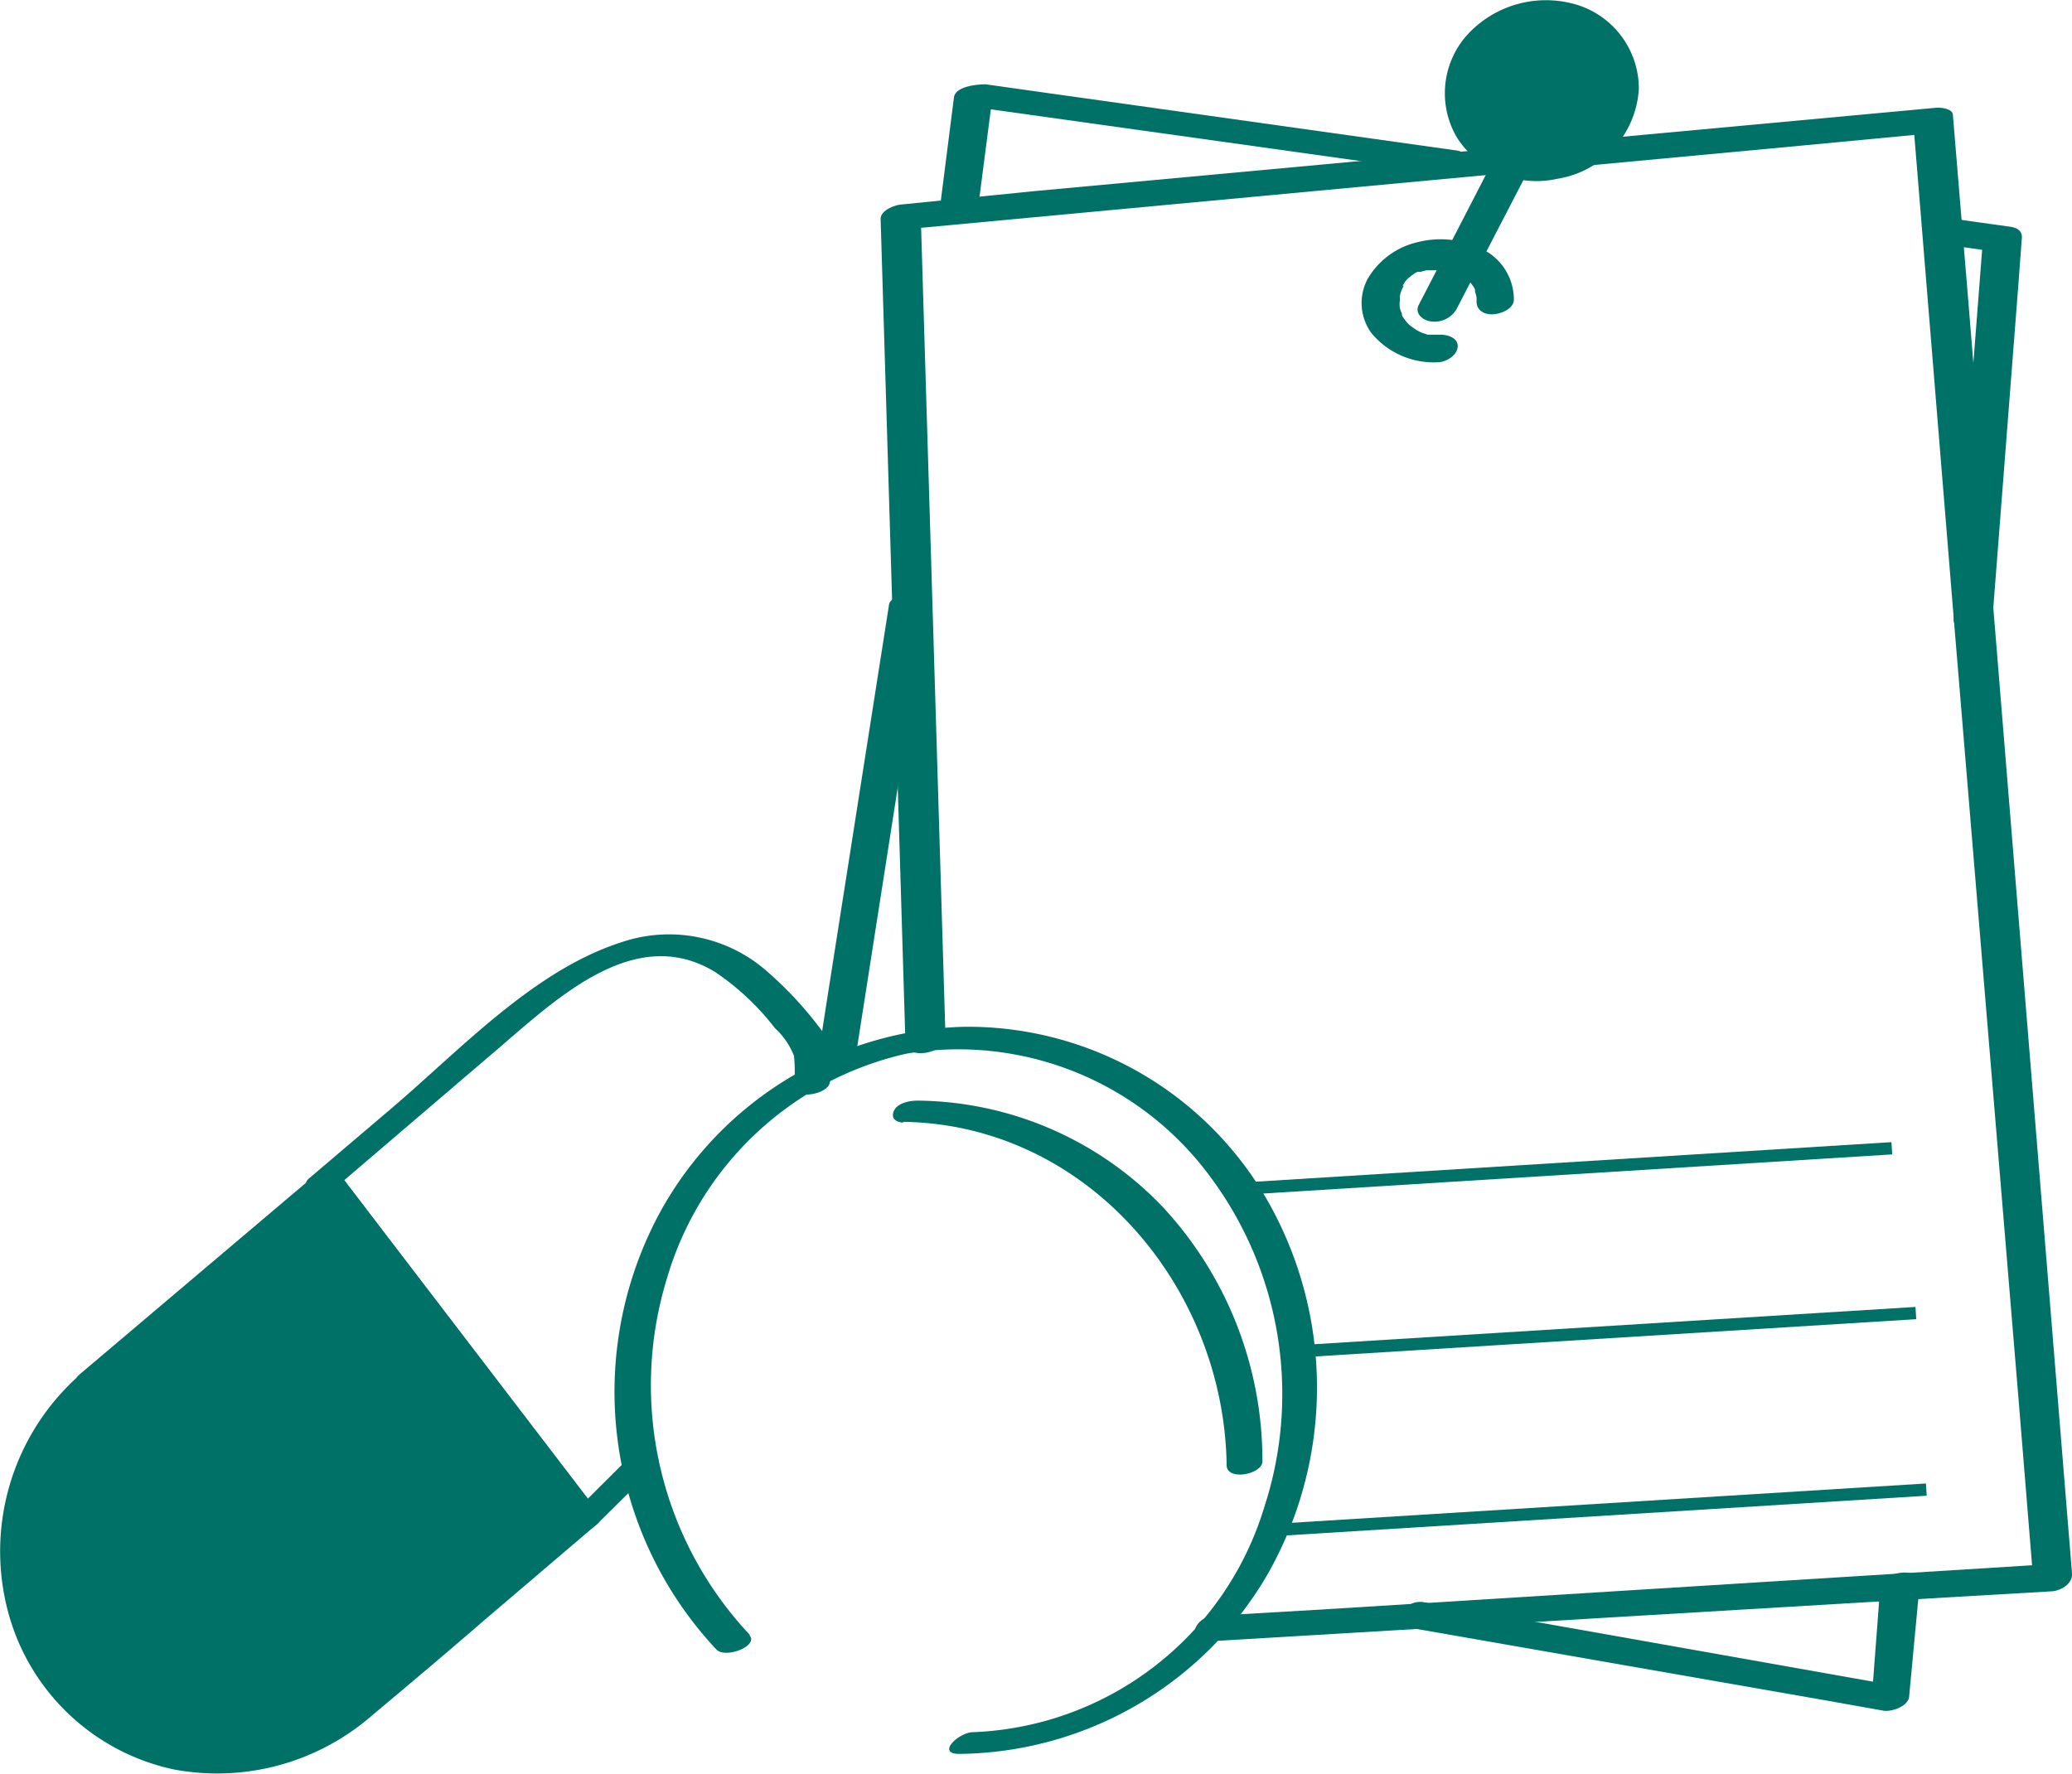
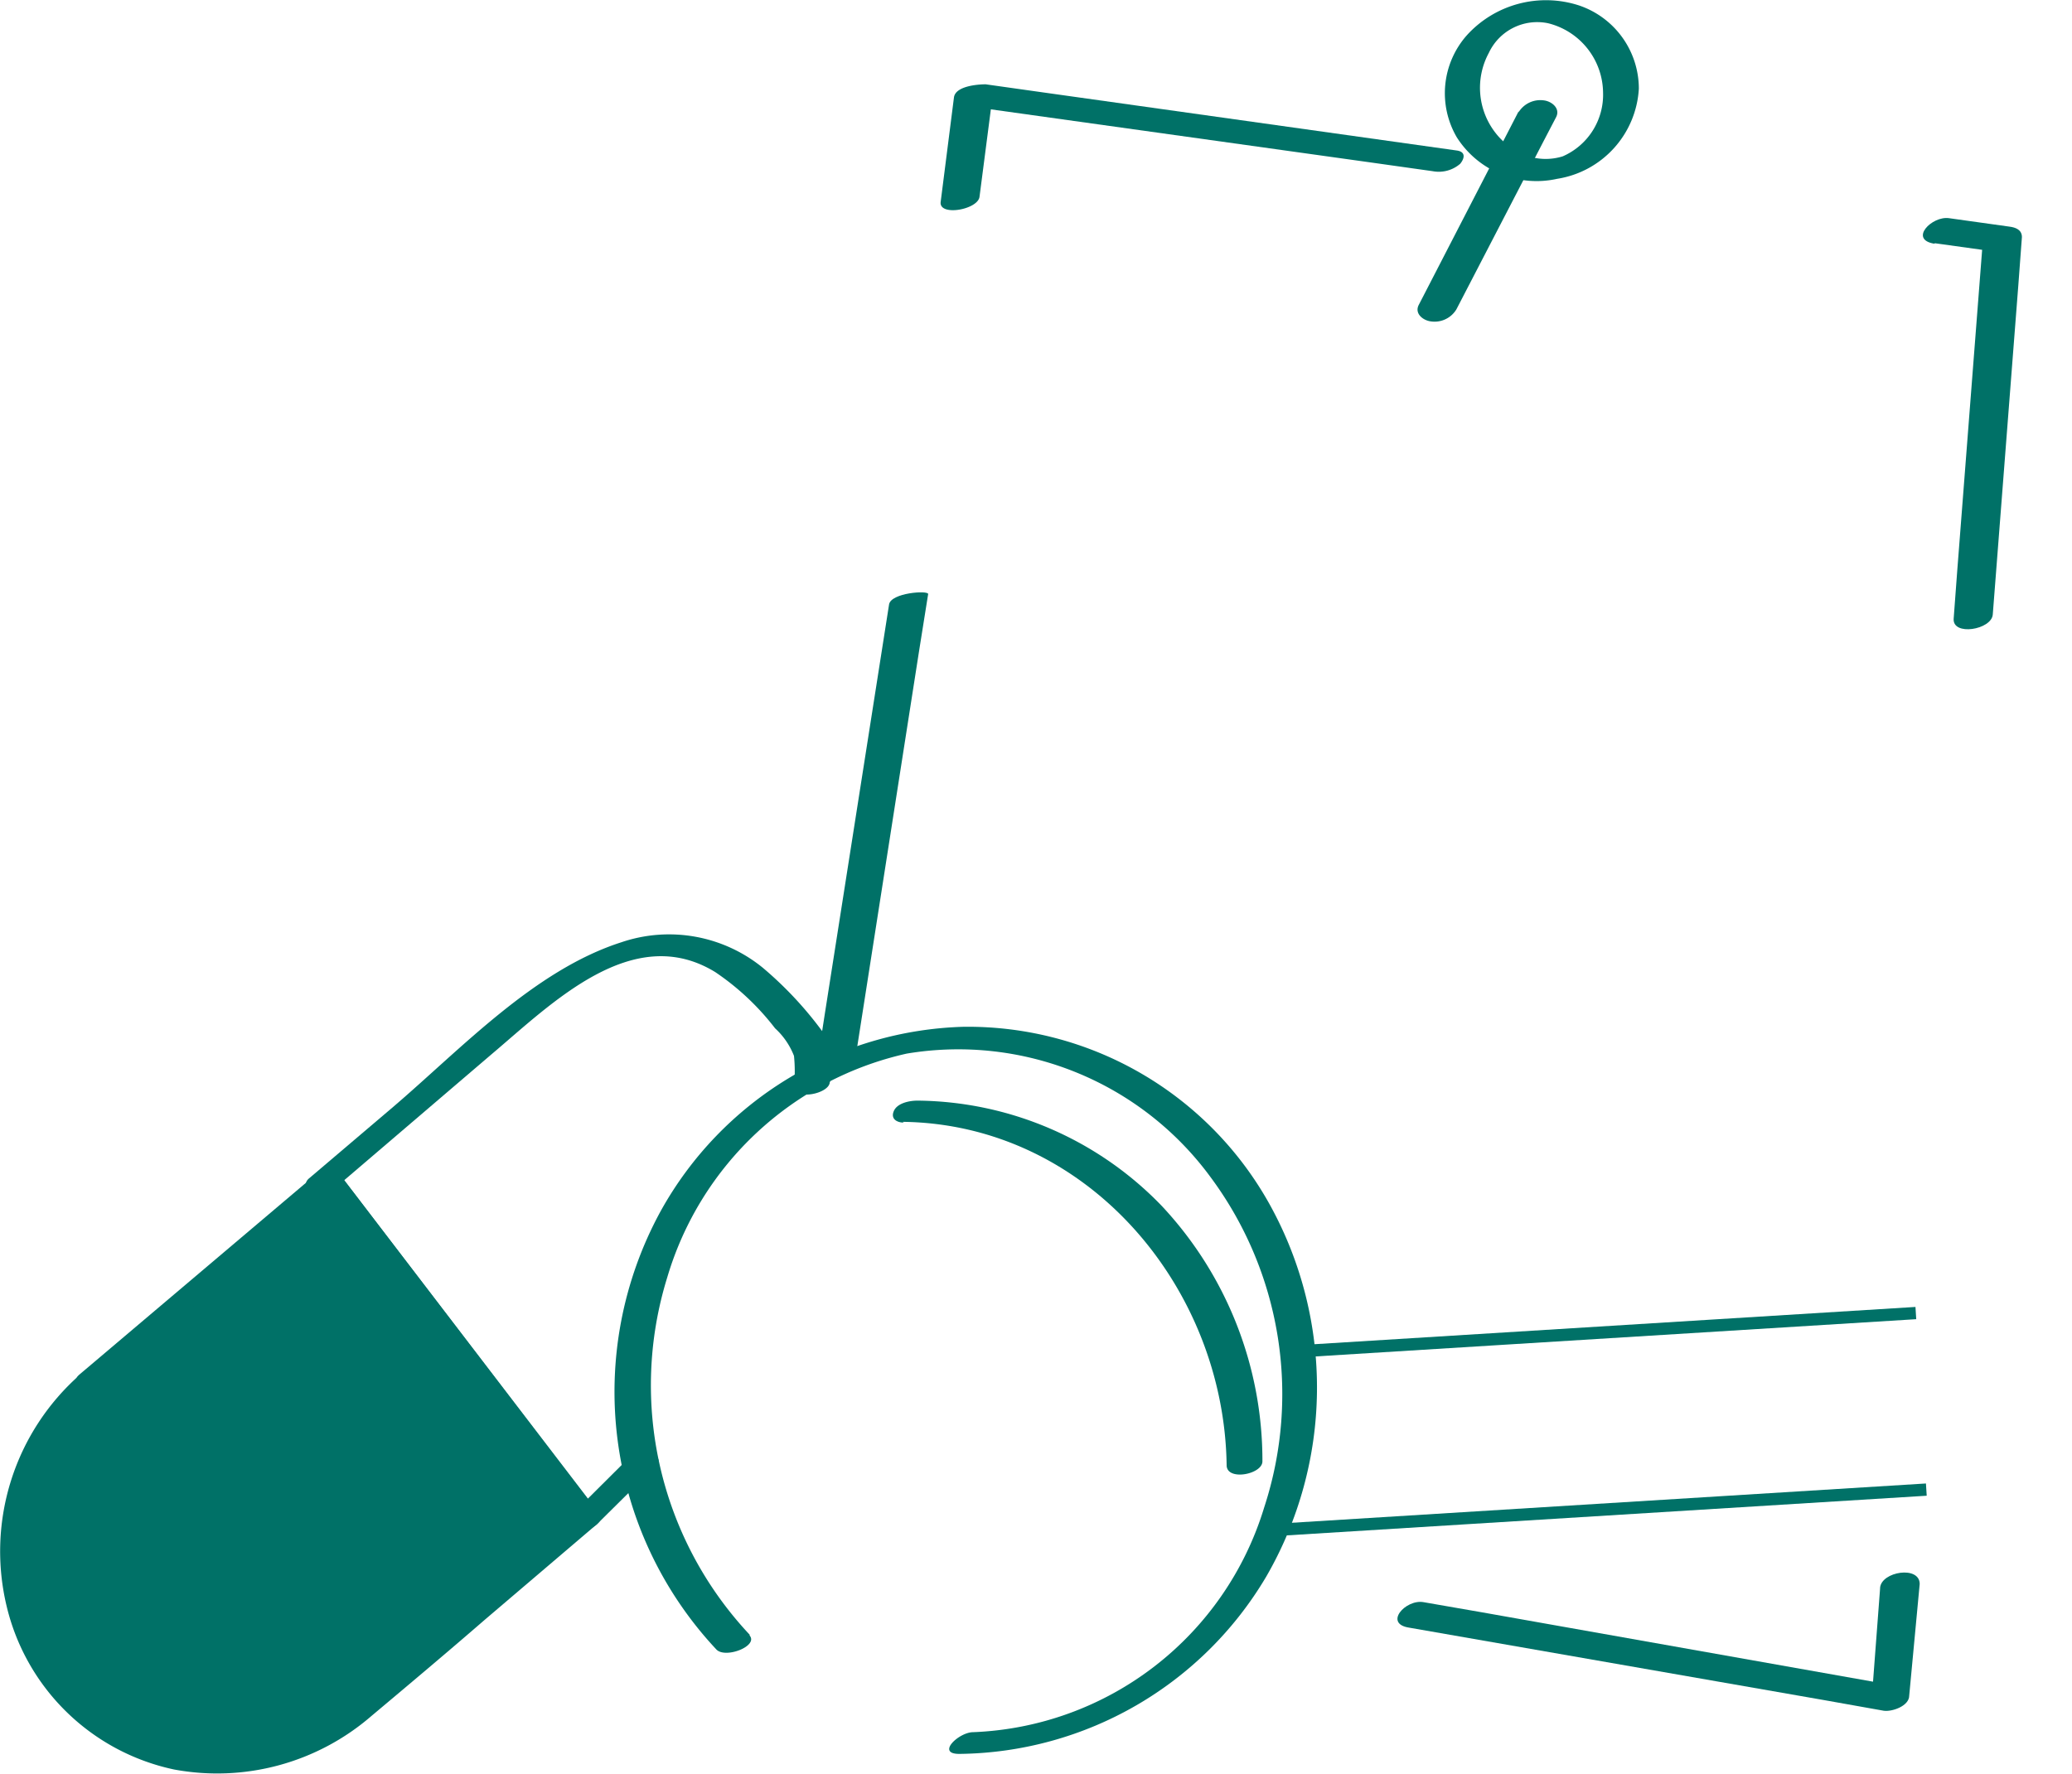
<svg xmlns="http://www.w3.org/2000/svg" viewBox="0 0 81.08 69.43">
  <defs>
    <style>.cls-1{fill:#007167;}.cls-2{fill:none;stroke:#007167;stroke-linecap:square;stroke-miterlimit:10;stroke-width:0.48px;}</style>
  </defs>
  <g id="Capa_2" data-name="Capa 2">
    <g id="Capa_1-2" data-name="Capa 1">
      <g id="Capa_2-2" data-name="Capa 2">
-         <circle class="cls-1" cx="60.32" cy="3.54" r="3.11" />
        <path class="cls-1" d="M62.73,3.62a2.63,2.63,0,0,1-1.58,2.5,2.24,2.24,0,0,1-1.33,0,2.73,2.73,0,0,1-1.3-.92,2.87,2.87,0,0,1-.26-3.13A2.09,2.09,0,0,1,60.58.91a2.83,2.83,0,0,1,2.15,2.71c0,.31.35.37.61.34s.79-.19.79-.5A3.44,3.44,0,0,0,61.78.21,4.18,4.18,0,0,0,57.4,1.38a3.42,3.42,0,0,0-.39,4A3.7,3.7,0,0,0,60.93,7a3.79,3.79,0,0,0,3.2-3.53c0-.32-.36-.37-.62-.34S62.74,3.31,62.73,3.62Z" />
        <path class="cls-1" d="M59.43,4.35,56,11l-.48.93c-.18.34.16.61.47.65a1,1,0,0,0,1-.47l3.42-6.6.48-.92c.18-.34-.16-.62-.47-.66a1,1,0,0,0-1,.47Z" />
-         <line class="cls-2" x1="49.04" y1="46.5" x2="73.79" y2="44.96" />
        <line class="cls-2" x1="51.19" y1="52.87" x2="74.73" y2="51.41" />
        <line class="cls-2" x1="49.81" y1="59.89" x2="75.14" y2="58.32" />
-         <path class="cls-1" d="M37,40.65l-.85-28.22-.12-4L35.15,9l35.34-3.3,5.06-.48-.67-.29,1.57,19.24L79,54.91l.57,7,.85-.7L51.7,63l-4.14.24c-.82,0-1.23,1.06-.17,1l28.7-1.71,4.14-.24c.37,0,.89-.28.85-.71L79.51,42.31,77,11.51l-.58-7c0-.27-.49-.31-.68-.29L40.38,7.49,35.32,8c-.26,0-.87.22-.86.57l.85,28.22.12,4c0,.73,1.56.44,1.54-.15Z" />
        <path class="cls-1" d="M33.46,41.51l2.5-16,.36-2.26c0-.15-1.46-.05-1.53.41l-2.51,16-.35,2.26c0,.15,1.46,0,1.53-.41Z" />
        <path class="cls-1" d="M73.57,62.18l-.33,4.36L74.29,66,58,63.11l-2.3-.4c-.7-.12-1.57.85-.55,1l16.26,2.84,2.3.41c.32.05,1-.18,1-.59L75.12,62c0-.73-1.5-.49-1.55.15Z" />
        <path class="cls-1" d="M75.71,9.52l2.37.33-.49-.41-1,12.89-.14,1.88c-.06.7,1.49.44,1.53-.16l1-12.89.14-1.88c0-.29-.25-.38-.49-.41l-2.36-.33c-.67-.1-1.59.84-.57,1Z" />
        <path class="cls-1" d="M38.33,7.7l.53-4.09-1.23.51L53.72,6.37l2.34.33a1.28,1.28,0,0,0,1.08-.29c.17-.21.23-.47-.14-.52L40.91,3.63,38.57,3.3c-.32,0-1.18.07-1.24.51L36.81,7.9c-.08.58,1.46.31,1.52-.2Z" />
        <path class="cls-1" d="M3.71,53.88a8.89,8.89,0,0,0-1.23,12h0a7.82,7.82,0,0,0,11.37,1.29l9-7.62L12.67,46.26Z" />
        <path class="cls-1" d="M3.15,53.79A9.21,9.21,0,0,0,.26,62.87a8.56,8.56,0,0,0,6.55,6.39,9.22,9.22,0,0,0,7.72-2.09c1.49-1.25,3-2.52,4.44-3.77l4.4-3.75c.11-.1.2-.22.09-.36L13.32,46c-.23-.3-1,0-1.21.18l-9,7.62c-.59.51.79.46,1.11.18l9-7.62-1.2.17,10.14,13.3.1-.35L14.55,66c-1.43,1.22-2.81,2.41-4.78,2.63A7.67,7.67,0,0,1,2.15,64,8.74,8.74,0,0,1,4.26,54C4.85,53.46,3.47,53.51,3.15,53.79Z" />
        <path class="cls-1" d="M32.49,42.33c0-.77.14-1.41-.34-2a14.43,14.43,0,0,0-2.3-2.45,5.8,5.8,0,0,0-5.53-1c-3.41,1.09-6.27,4.17-8.94,6.45l-3.27,2.78c-.13.1-.2.26-.09.39l10.14,13.3c.25.32,1,.07,1.21-.15l2.26-2.24c.57-.57-.79-.57-1.13-.24l-2.25,2.24,1.21-.16L13.32,46l-.09.4,6-5.13c2.37-2,5.53-5.2,8.76-3.22a10,10,0,0,1,2.34,2.2,2.87,2.87,0,0,1,.74,1.08,5.92,5.92,0,0,1,0,1.19c0,.58,1.4.29,1.4-.17Z" />
        <path class="cls-1" d="M29.35,64a14.26,14.26,0,0,1-3.24-14,12.65,12.65,0,0,1,9.37-8.76,12.24,12.24,0,0,1,11.88,4.82A14.25,14.25,0,0,1,49.47,59a12.41,12.41,0,0,1-11.39,8.8c-.56,0-1.47.86-.53.85a14.13,14.13,0,0,0,12-6.94,14.79,14.79,0,0,0,.16-14.52,13.51,13.51,0,0,0-12-7,14,14,0,0,0-11.86,7.22,14.75,14.75,0,0,0,2.18,17.15c.35.38,1.69-.14,1.29-.56Z" />
        <path class="cls-1" d="M35.32,43.91C42.54,44,47.9,50.37,48,57.35c0,.63,1.4.36,1.4-.15a14.58,14.58,0,0,0-3.94-10,13.43,13.43,0,0,0-9.56-4.12c-.3,0-.78.09-.92.4s.11.46.39.46Z" />
-         <path class="cls-1" d="M56.32,13.1c.12,0-.09,0-.12,0l-.24,0c-.11,0,0,0-.09,0l-.24-.08a1.64,1.64,0,0,1-.3-.17l-.14-.1-.09-.08,0,0a2.43,2.43,0,0,1-.24-.32c0-.08,0,0,0-.07a1.8,1.8,0,0,1-.08-.21.94.94,0,0,1,0-.31c0-.05,0-.11,0-.17a1.13,1.13,0,0,1,.1-.31s.1-.17,0-.08L55,11s.17-.18.08-.09l.16-.13s.2-.13.07-.06l.16-.08.12,0c-.06,0-.09,0,0,0l.22-.06.1,0h0l.21,0h.16l.24,0s.22,0,.12,0a1.92,1.92,0,0,1,.42.16l.13.07.2.15.07,0,0,0,.14.18a1,1,0,0,1,.12.19c0-.06,0,.08,0,.1a.79.79,0,0,1,.06.22s0,.05,0,.08,0-.09,0,.08c0,.36.34.52.67.49s.8-.23.79-.59A2.2,2.2,0,0,0,58.2,9.86a3.62,3.62,0,0,0-2.69-.39,3.06,3.06,0,0,0-2,1.46,2,2,0,0,0,.15,2.1,3.16,3.16,0,0,0,2.59,1.15c.32,0,.76-.25.79-.6s-.38-.48-.67-.48Z" />
      </g>
    </g>
  </g>
</svg>